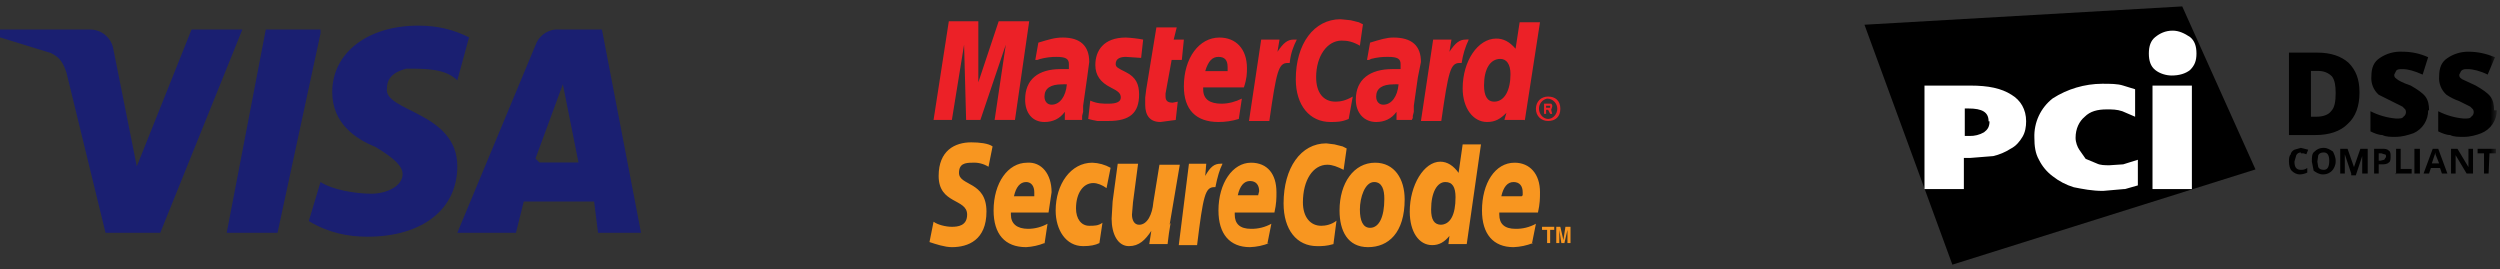
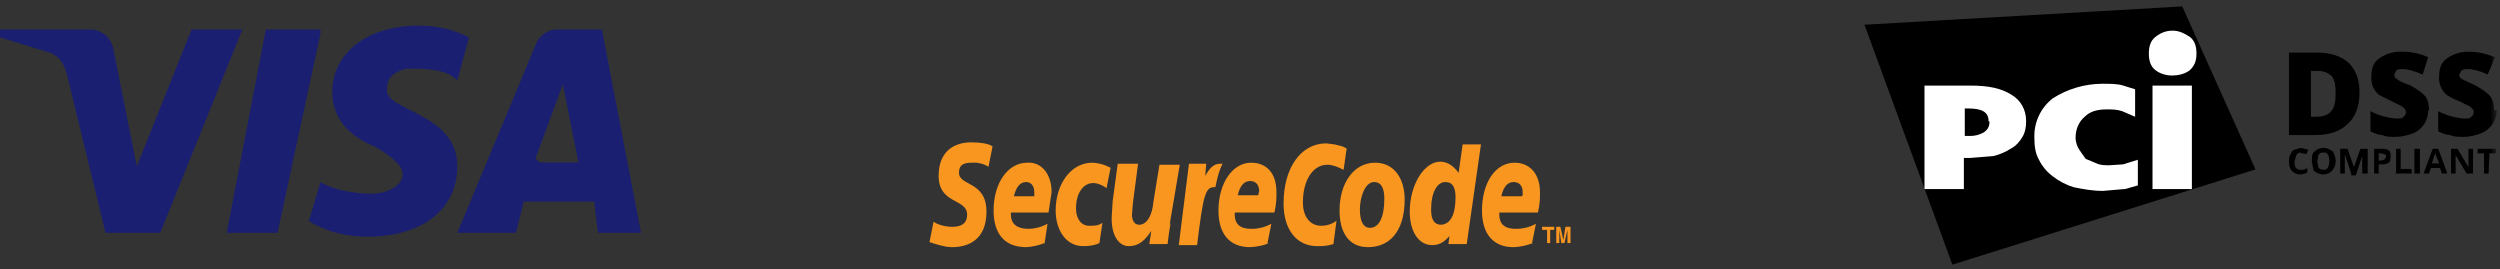
<svg xmlns="http://www.w3.org/2000/svg" width="390" height="42" viewBox="0 0 390 42" fill="none">
  <rect x="0" y="0" width="390" height="42" fill="#333333" stroke="none" />
  <path d="M37.805 4.61L25 36.317H16.463L10.366 11.317C9.756 9.488 9.146 8.878 7.927 8.268L0 5.829V4.61H14.024C14.898 4.598 15.747 4.898 16.418 5.457C17.089 6.017 17.537 6.797 17.683 7.659L21.341 25.951L29.878 4.61H37.805ZM71.341 25.951C71.341 17.415 59.756 17.415 60.366 13.756C60.366 12.537 60.976 11.317 63.415 10.707C66.463 10.707 69.512 10.707 71.341 12.537L73.171 5.829C70.732 4.61 68.293 4 65.244 4C57.317 4 51.829 8.268 51.829 14.366C51.829 19.244 55.488 21.683 58.537 22.902C61.585 24.732 62.805 25.951 62.805 27.171C62.805 29 60.366 30.22 57.927 30.22C55.488 30.22 51.829 29.61 50 28.39L48.171 34.488C51.219 36.317 54.268 36.927 57.317 36.927C65.854 36.927 71.341 32.658 71.341 25.951ZM92.683 36.317H100L93.902 4.61H86.585C85.899 4.687 85.248 4.957 84.708 5.389C84.169 5.82 83.763 6.396 83.537 7.049L71.341 36.317H80.488L81.707 31.439H92.683L93.293 36.317H92.683ZM83.537 24.732L87.805 13.146L90.244 25.341H84.146L83.537 24.732ZM50 5.22L43.293 36.317H35.366L41.463 4.61H50V5.22Z" fill="#1A1F71" />
-   <path fill-rule="evenodd" clip-rule="evenodd" d="M241.19 16.809H241.825V16.651V16.492H241.19V16.809ZM241.19 17.762H240.873V16.175H241.984C242.052 16.231 242.103 16.306 242.131 16.39C242.159 16.474 242.163 16.564 242.143 16.651L241.984 17.127L242.143 17.762H241.825L241.508 17.127H241.19V17.762ZM241.508 18.556C242.302 18.556 242.937 17.762 242.937 16.968C242.937 16.175 242.302 15.381 241.349 15.381C240.985 15.455 240.659 15.655 240.427 15.945C240.195 16.235 240.072 16.597 240.079 16.968C240.079 17.762 240.714 18.556 241.508 18.556ZM239.603 16.968C239.603 15.857 240.397 15.063 241.508 15.063C242.619 15.063 243.413 15.698 243.413 16.968C243.413 18.238 242.619 18.873 241.508 18.873C240.397 18.873 239.603 18.079 239.603 16.968ZM212.619 3.794L212.143 7.127C211.032 6.492 210.238 6.333 209.286 6.333C207.063 6.333 205.317 8.714 205.317 12.048C205.317 14.429 206.429 15.857 208.333 15.857C209.127 15.857 209.921 15.698 211.032 15.063L210.397 18.556C209.286 19.032 208.492 19.032 207.54 19.032C204.365 19.032 202.143 16.492 202.143 12.365C202.143 6.81 205 3 209.127 3L210.714 3.159L211.984 3.476L212.619 3.794ZM202.143 6.175C202.037 6.164 201.931 6.164 201.825 6.175C200.873 6.175 200.238 6.651 199.286 8.079L199.603 6.175H196.746L194.841 18.873H198.016C199.127 11.095 199.444 9.825 200.873 9.825H201.19C201.349 8.238 201.825 7.127 202.302 6.175H202.143ZM183.413 18.714L181.032 19.032C179.444 19.032 178.651 18.079 178.651 16.333V15.222L178.81 13.952L178.968 13L180.397 4.27H183.571L183.095 6.175H184.683L184.365 9.349H182.778L181.825 14.587V15.063C181.825 15.698 182.143 16.016 182.937 16.016L183.73 15.857L183.413 18.714ZM170.873 10.143C170.873 11.73 171.667 12.841 173.254 13.635C174.524 14.27 174.841 14.587 174.841 15.222C174.841 15.857 174.206 16.175 172.937 16.175C171.984 16.175 171.19 16.175 170.079 15.698L169.762 18.556L170.397 18.714L171.19 18.873H172.937C176.27 18.873 177.698 17.603 177.698 14.746C177.698 13.159 177.222 12.048 175.635 11.254C174.365 10.619 174.048 10.46 174.048 9.984C174.048 9.19 174.683 8.873 175.635 8.873L178.016 9.032L178.333 6.175C177.442 6.007 176.541 5.901 175.635 5.857C172.143 5.857 170.873 7.921 170.873 10.143ZM233.095 15.857C234.683 15.857 235.635 14.111 235.635 11.571C235.635 9.984 235 9.19 234.048 9.19C232.46 9.19 231.508 10.778 231.508 13.318C231.508 14.905 231.984 15.857 233.095 15.857ZM237.857 18.714H234.683L235 17.603C234.048 18.556 233.254 19.032 231.984 19.032C229.762 19.032 228.175 16.809 228.175 13.794C228.175 9.508 230.556 6.016 233.413 6.016C234.524 6.016 235.476 6.492 236.429 7.603L237.063 3.476H240.238L237.857 18.873V18.714ZM191.508 11.095V10.46C191.508 9.349 191.032 8.873 190.079 8.873C189.127 8.873 188.492 9.508 188.016 11.095H191.508ZM193.254 18.556C192.227 18.876 191.156 19.037 190.079 19.032C186.587 19.032 184.683 17.127 184.683 13.476C184.683 9.032 187.063 5.857 190.238 5.857C192.778 5.857 194.524 7.603 194.524 10.619C194.524 11.413 194.524 12.206 194.048 13.635H187.698V13.952C187.698 15.54 188.81 16.175 190.556 16.175C191.667 16.175 192.778 15.857 193.73 15.381L193.254 18.556ZM158.333 18.714H155.159L156.905 6.968L152.937 18.714H150.714L150.397 6.968L148.492 18.714H145.635L148.016 3.317H152.619V12.841L155.794 3.317H160.556L158.333 18.714ZM168.651 18.714H166.111V17.444C165.317 18.556 164.206 19.032 162.937 19.032C161.032 19.032 159.921 17.603 159.921 15.54C159.921 12.365 161.984 10.778 165.476 10.778H166.746V9.984C166.746 9.19 166.27 8.873 164.841 8.873C163.984 8.864 163.13 8.971 162.302 9.19L161.825 9.349H161.508L161.984 6.651C163.571 6.175 164.524 5.857 165.794 5.857C168.492 5.857 169.921 7.127 169.921 9.667L169.603 12.048L168.968 16.492V17.444L168.81 18.079V18.714H168.651ZM166.429 13.159C166.164 13.139 165.899 13.139 165.635 13.159C163.889 13.159 162.937 13.794 162.937 15.063C162.937 15.857 163.413 16.333 164.048 16.333C165.317 16.333 166.27 15.063 166.429 13.159ZM220.397 18.714H217.857V17.444C217.063 18.556 215.952 19.032 214.683 19.032C212.778 19.032 211.508 17.603 211.508 15.54C211.508 12.365 213.73 10.778 217.222 10.778H218.492V9.984C218.492 9.19 218.016 8.873 216.587 8.873C215.677 8.849 214.769 8.956 213.889 9.19L213.571 9.349H213.254L213.73 6.651C215.317 6.175 216.27 5.857 217.381 5.857C220.238 5.857 221.667 7.127 221.667 9.667L221.19 12.048L220.556 16.492V17.444L220.397 18.079V18.397L220.238 18.714H220.397ZM218.175 13.159C217.91 13.139 217.645 13.139 217.381 13.159C215.635 13.159 214.683 13.794 214.683 15.063C214.683 15.857 215.159 16.333 215.794 16.333C217.063 16.333 218.016 15.063 218.175 13.159ZM229.127 6.175C228.969 6.151 228.809 6.151 228.651 6.175C227.698 6.175 227.063 6.651 226.111 8.079L226.429 6.175H223.571L221.667 18.873H224.841C225.952 11.095 226.27 9.825 227.698 9.825H228.016C228.2 8.559 228.575 7.329 229.127 6.175Z" fill="#EC2127" />
  <path fill-rule="evenodd" clip-rule="evenodd" d="M219.127 31.095C219.127 27.921 217.54 25.381 214.524 25.381C211.19 25.381 208.968 28.556 208.968 32.841C208.968 36.016 210.238 38.556 213.413 38.556C216.587 38.556 219.127 36.333 219.127 31.095ZM215.952 31.095C215.952 33.794 215.159 35.54 213.73 35.54C212.619 35.54 212.143 34.429 212.143 32.683C212.143 30.778 212.937 28.397 214.365 28.397C215.635 28.397 215.952 29.667 215.952 30.936M210.079 23.159L209.603 26.492C208.651 26.016 207.857 25.698 207.063 25.698C204.841 25.698 203.254 28.079 203.254 31.571C203.254 33.794 204.365 35.222 206.111 35.222C206.746 35.222 207.698 35.063 208.492 34.429L208.016 38.079C206.905 38.397 206.27 38.397 205.476 38.397C202.302 38.397 200.238 35.857 200.238 31.73C200.238 26.175 202.937 22.365 206.905 22.365L208.175 22.524L209.444 22.841L210.079 23.159ZM190.714 25.54C190.609 25.524 190.502 25.524 190.397 25.54C189.444 25.54 188.81 26.016 188.016 27.445L188.175 25.54H185.476L183.889 38.238H186.746C187.698 30.46 188.016 29.191 189.444 29.191H189.603C189.921 27.603 190.238 26.492 190.714 25.54ZM224.683 35.063C226.27 35.063 227.063 33.476 227.063 30.778C227.063 29.191 226.587 28.397 225.476 28.397C224.206 28.397 223.254 29.984 223.254 32.683C223.254 34.27 223.73 35.063 224.841 35.063H224.683ZM229.127 38.079H225.952L226.111 36.809C225.317 37.762 224.524 38.238 223.413 38.238C221.349 38.238 219.921 36.175 219.921 33C219.921 28.873 222.143 25.222 224.683 25.222C225.794 25.222 226.746 25.857 227.54 26.968L228.175 22.524H231.032L228.81 38.079H229.127ZM161.349 30.46V29.984C161.349 29.032 160.873 28.397 160.079 28.397C159.127 28.397 158.492 29.191 158.175 30.619H161.349V30.46ZM162.937 37.921C162.025 38.286 161.06 38.5 160.079 38.556C156.746 38.556 155 36.492 155 32.841C155 28.556 157.222 25.381 160.238 25.381C162.46 25.222 164.048 27.127 164.048 29.984L163.571 33.159H157.698C157.694 33.264 157.694 33.37 157.698 33.476C157.698 34.905 158.651 35.698 160.397 35.698C161.452 35.689 162.489 35.416 163.413 34.905L162.937 38.079V37.921ZM196.27 30.46L196.429 29.825C196.429 28.873 195.952 28.238 195 28.238C194.048 28.238 193.413 29.032 193.095 30.46H196.27ZM198.016 37.921C197.054 38.303 196.034 38.518 195 38.556C191.825 38.556 190.079 36.492 190.079 32.841C190.079 28.556 192.302 25.381 195.159 25.381C197.698 25.381 199.127 27.127 199.127 29.984C199.127 30.936 199.127 31.73 198.81 33.159H192.619V33.476C192.619 34.905 193.413 35.698 195.159 35.698C196.268 35.716 197.363 35.442 198.333 34.905L197.698 38.079L198.016 37.921ZM237.54 30.46V29.984C237.54 29.032 237.063 28.397 236.111 28.397C235.159 28.397 234.524 29.191 234.206 30.619H237.381L237.54 30.46ZM239.127 37.921C238.165 38.3 237.145 38.515 236.111 38.556C232.937 38.556 231.19 36.492 231.19 32.841C231.19 28.556 233.254 25.381 236.27 25.381C238.651 25.381 240.238 27.127 240.238 29.984C240.238 30.936 240.238 31.73 239.921 33.159H233.889C233.884 33.264 233.884 33.37 233.889 33.476C233.889 34.905 234.683 35.698 236.429 35.698C237.538 35.716 238.632 35.442 239.603 34.905L238.968 38.079L239.127 37.921ZM154.206 26.016C153.447 25.544 152.559 25.323 151.667 25.381C150.556 25.381 149.603 25.54 149.603 26.968C149.603 29.032 153.889 28.238 153.889 33C153.889 37.444 151.032 38.556 148.492 38.556C147.381 38.556 145.952 38.079 145 37.762L145.635 34.587C146.27 35.063 147.54 35.381 148.492 35.381C149.444 35.381 150.873 35.222 150.873 33.476C150.873 30.936 146.429 31.889 146.429 27.445C146.429 23.476 148.968 22.206 151.508 22.206C152.778 22.206 154.206 22.365 154.841 22.841L154.206 26.016ZM171.508 37.921C170.873 38.238 170.079 38.397 168.968 38.397C166.27 38.397 164.683 35.857 164.683 32.841C164.683 28.714 167.063 25.381 170.397 25.381C171.399 25.416 172.378 25.688 173.254 26.175L172.619 29.349C171.984 28.873 171.19 28.556 170.556 28.556C168.968 28.556 167.857 30.143 167.857 32.524C167.857 34.111 168.651 35.222 169.921 35.222C170.714 35.222 171.349 35.222 171.984 34.746L171.508 37.921ZM182.619 34.746C182.423 35.852 182.264 36.963 182.143 38.079H179.286L179.603 36.016C178.651 37.444 177.698 38.397 176.111 38.397C174.365 38.397 173.413 36.492 173.413 34.111L173.571 31.413L174.365 25.54H177.54L176.746 31.571L176.587 33.476C176.587 34.27 176.905 35.063 177.698 35.063C178.968 35.063 179.762 33.476 179.921 31.571L180.873 25.698H184.048L182.46 35.063L182.619 34.746ZM241.825 37.921H241.349V35.857H240.556V35.381H242.46V35.857H241.825V37.921ZM245 37.921H244.524V35.857L244.048 37.921H243.571L243.254 35.857V37.921H242.778V35.381H243.413L243.889 37.444L244.206 35.381H245V37.921Z" fill="#F89620" />
  <g style="mix-blend-mode:luminosity" clip-path="url(#clip0_1_396)">
    <path fill-rule="evenodd" clip-rule="evenodd" d="M340.429 1L290.857 3.857L304.571 41.286L351.857 26.429" fill="black" />
    <path fill-rule="evenodd" clip-rule="evenodd" d="M316.077 18.923C316.077 19.78 315.934 20.637 315.506 21.351C315.077 22.066 314.506 22.78 313.649 23.209C312.817 23.743 311.898 24.13 310.934 24.351L307.363 24.637H306.363V29.494H300.22V13.351H307.363C310.22 13.351 312.22 13.78 313.791 14.78C315.22 15.637 316.077 17.066 316.077 18.923ZM310.22 18.923C310.22 17.494 309.22 16.923 307.077 16.923H306.506V21.209H307.22C308.02 21.235 308.812 21.037 309.506 20.637C310.077 20.209 310.363 19.78 310.363 18.923H310.22ZM331.363 29.494L328.077 29.78C326.363 29.78 324.934 29.494 323.506 29.209C322.313 28.847 321.199 28.265 320.22 27.494C319.312 26.819 318.578 25.938 318.077 24.923C317.506 23.923 317.363 22.78 317.363 21.494C317.318 20.317 317.554 19.146 318.05 18.078C318.547 17.01 319.291 16.076 320.22 15.351C322.523 13.873 325.198 13.081 327.934 13.066C329.22 13.066 330.363 13.066 331.22 13.351L333.077 13.923V18.209L331.077 17.351C330.22 17.066 329.506 17.066 328.649 17.066C327.22 17.066 326.077 17.351 325.22 18.209C324.363 18.923 323.791 20.066 323.791 21.494C323.791 22.209 324.077 22.923 324.363 23.351L325.363 24.78L327.077 25.494C327.649 25.78 328.363 25.78 329.077 25.78L331.22 25.637L333.506 24.923V28.923L331.506 29.494" fill="white" />
    <mask id="mask0_1_396" style="mask-type:alpha" maskUnits="userSpaceOnUse" x="290" y="1" width="100" height="41">
      <path d="M290.791 41.209H389.363V1.066H290.791V41.209Z" fill="white" />
    </mask>
    <g mask="url(#mask0_1_396)">
      <path fill-rule="evenodd" clip-rule="evenodd" d="M335.791 29.494H341.934V13.351H335.791M342.649 8.351C342.649 9.494 342.363 10.209 341.649 10.923C340.934 11.494 339.934 11.78 338.791 11.78C337.934 11.78 336.934 11.494 336.22 10.923C335.506 10.351 335.22 9.494 335.22 8.351C335.22 7.209 335.506 6.351 336.22 5.78C336.934 5.209 337.791 4.78 338.934 4.78C339.934 4.78 340.791 5.209 341.649 5.78C342.363 6.351 342.649 7.209 342.649 8.351Z" fill="white" />
    </g>
    <mask id="mask1_1_396" style="mask-type:alpha" maskUnits="userSpaceOnUse" x="290" y="1" width="100" height="41">
      <path d="M290.791 41.209H389.363V1.066H290.791V41.209Z" fill="#0D6B71" />
    </mask>
    <g mask="url(#mask1_1_396)">
      <path fill-rule="evenodd" clip-rule="evenodd" d="M364.363 14.494C364.363 13.351 364.22 12.494 363.791 11.923C363.22 11.351 362.506 11.066 361.649 11.066H360.506V18.209H361.363C362.363 18.209 363.22 17.923 363.649 17.351C364.22 16.78 364.363 15.78 364.363 14.494ZM368.077 14.494C368.077 16.494 367.506 18.209 366.22 19.351C365.077 20.494 363.363 21.066 361.22 21.066H357.077V8.209H361.506C363.649 8.209 365.22 8.78 366.363 9.78C367.506 10.923 368.077 12.351 368.077 14.351M378.791 17.209C378.801 17.962 378.59 18.702 378.183 19.337C377.777 19.971 377.194 20.473 376.506 20.78C375.649 21.066 374.791 21.351 373.649 21.351C372.934 21.351 372.22 21.351 371.649 21.066C371.077 21.066 370.363 20.78 369.791 20.494V17.351C371.039 17.987 372.397 18.375 373.791 18.494C374.363 18.494 374.791 18.494 374.934 18.209C375.119 18.091 375.251 17.907 375.305 17.694C375.358 17.482 375.327 17.257 375.22 17.066L374.791 16.637L373.077 15.78L371.077 14.78C370.677 14.426 370.366 13.983 370.167 13.487C369.969 12.991 369.889 12.455 369.934 11.923C369.934 10.494 370.363 9.637 371.22 9.066C372.266 8.345 373.523 7.993 374.791 8.066C376.22 8.066 377.506 8.351 378.791 8.923L377.934 11.637C376.649 11.066 375.649 10.78 374.791 10.78C374.363 10.78 373.934 10.78 373.791 11.066L373.506 11.637C373.506 11.923 373.506 12.066 373.934 12.351C374.077 12.494 374.791 12.923 376.077 13.351C377.077 13.923 377.934 14.494 378.363 15.066C378.791 15.637 378.934 16.351 378.934 17.209M389.506 17.209C389.503 17.978 389.271 18.73 388.838 19.366C388.405 20.003 387.792 20.495 387.077 20.78C386.363 21.066 385.363 21.351 384.363 21.351C383.506 21.351 382.791 21.351 382.22 21.066C381.649 21.066 380.934 20.78 380.363 20.494V17.351C381.609 17.99 382.968 18.378 384.363 18.494C384.934 18.494 385.363 18.494 385.506 18.209C385.69 18.091 385.823 17.907 385.876 17.694C385.929 17.482 385.899 17.257 385.791 17.066L385.363 16.637L383.649 15.78C382.941 15.535 382.269 15.199 381.649 14.78C381.249 14.426 380.937 13.983 380.739 13.487C380.54 12.991 380.46 12.455 380.506 11.923C380.506 10.494 380.934 9.637 381.791 9.066C382.758 8.403 383.905 8.054 385.077 8.066C386.506 8.066 387.791 8.351 389.22 8.923L388.077 11.637C386.934 11.066 385.791 10.78 384.934 10.78C384.506 10.78 384.22 10.78 383.934 11.066L383.649 11.637C383.649 11.923 383.649 12.066 384.077 12.351L386.22 13.351C387.22 13.923 388.077 14.494 388.506 15.066C388.934 15.637 389.077 16.351 389.077 17.209M358.934 23.78C358.649 23.78 358.363 23.923 358.22 24.209L357.934 25.209C357.934 26.066 358.22 26.494 358.934 26.494C359.22 26.494 359.506 26.494 359.934 26.209V26.923C359.577 27.096 359.188 27.194 358.791 27.209C358.22 27.209 357.791 26.923 357.506 26.637C357.22 26.351 357.077 25.78 357.077 25.209C357.077 24.78 357.077 24.351 357.363 24.066C357.363 23.78 357.649 23.494 357.934 23.351L358.934 23.066L360.077 23.351L359.791 24.066C359.653 24.007 359.509 23.959 359.363 23.923H358.934M361.506 25.209L361.649 26.066C361.791 26.351 362.077 26.494 362.506 26.494C363.077 26.494 363.363 26.066 363.363 25.066C363.363 24.209 363.077 23.78 362.506 23.78C362.077 23.78 361.791 23.923 361.649 24.209L361.506 25.209ZM364.363 25.209C364.363 25.78 364.077 26.351 363.791 26.637C363.506 26.923 363.077 27.209 362.363 27.209C361.791 27.209 361.363 26.923 360.934 26.637L360.649 25.209C360.649 24.494 360.649 23.923 361.077 23.637C361.363 23.351 361.791 23.066 362.506 23.066C363.077 23.066 363.506 23.351 363.934 23.637C364.077 23.923 364.363 24.494 364.363 25.066M366.791 27.066L365.791 24.066V27.066H365.077V23.209H366.22L367.22 26.066L368.22 23.209H369.363V27.066H368.506V25.209V24.351L367.506 27.351H366.791V27.066ZM371.077 25.066H371.363L371.934 24.923L372.22 24.494C372.22 24.209 372.22 24.066 371.934 24.066L371.506 23.923H371.077V25.066ZM372.934 24.351C372.934 24.78 372.934 25.209 372.649 25.351C372.363 25.637 371.934 25.637 371.506 25.637H371.077V27.066H370.363V23.209H371.506C372.077 23.209 372.363 23.209 372.649 23.494C372.934 23.637 372.934 24.066 372.934 24.351ZM373.791 27.209V23.209H374.506V26.351H376.22V27.066H373.649M376.649 27.066H377.506V23.209H376.649M380.506 25.494L379.934 24.066V23.78L379.363 25.494H380.506ZM380.934 27.066L380.649 26.209H379.22L378.934 27.066H378.077L379.506 23.209H380.363L381.791 27.066H380.934ZM385.791 27.066H384.791L383.077 24.209V27.066H382.363V23.209H383.363L385.077 26.066V23.209H385.791V27.066ZM388.22 27.066H387.506V23.923H386.506V23.209H389.363V23.923H388.363" fill="black" />
    </g>
  </g>
  <defs>
    <clipPath id="clip0_1_396">
      <rect width="100" height="41.429" fill="white" transform="translate(290)" />
    </clipPath>
  </defs>
</svg>